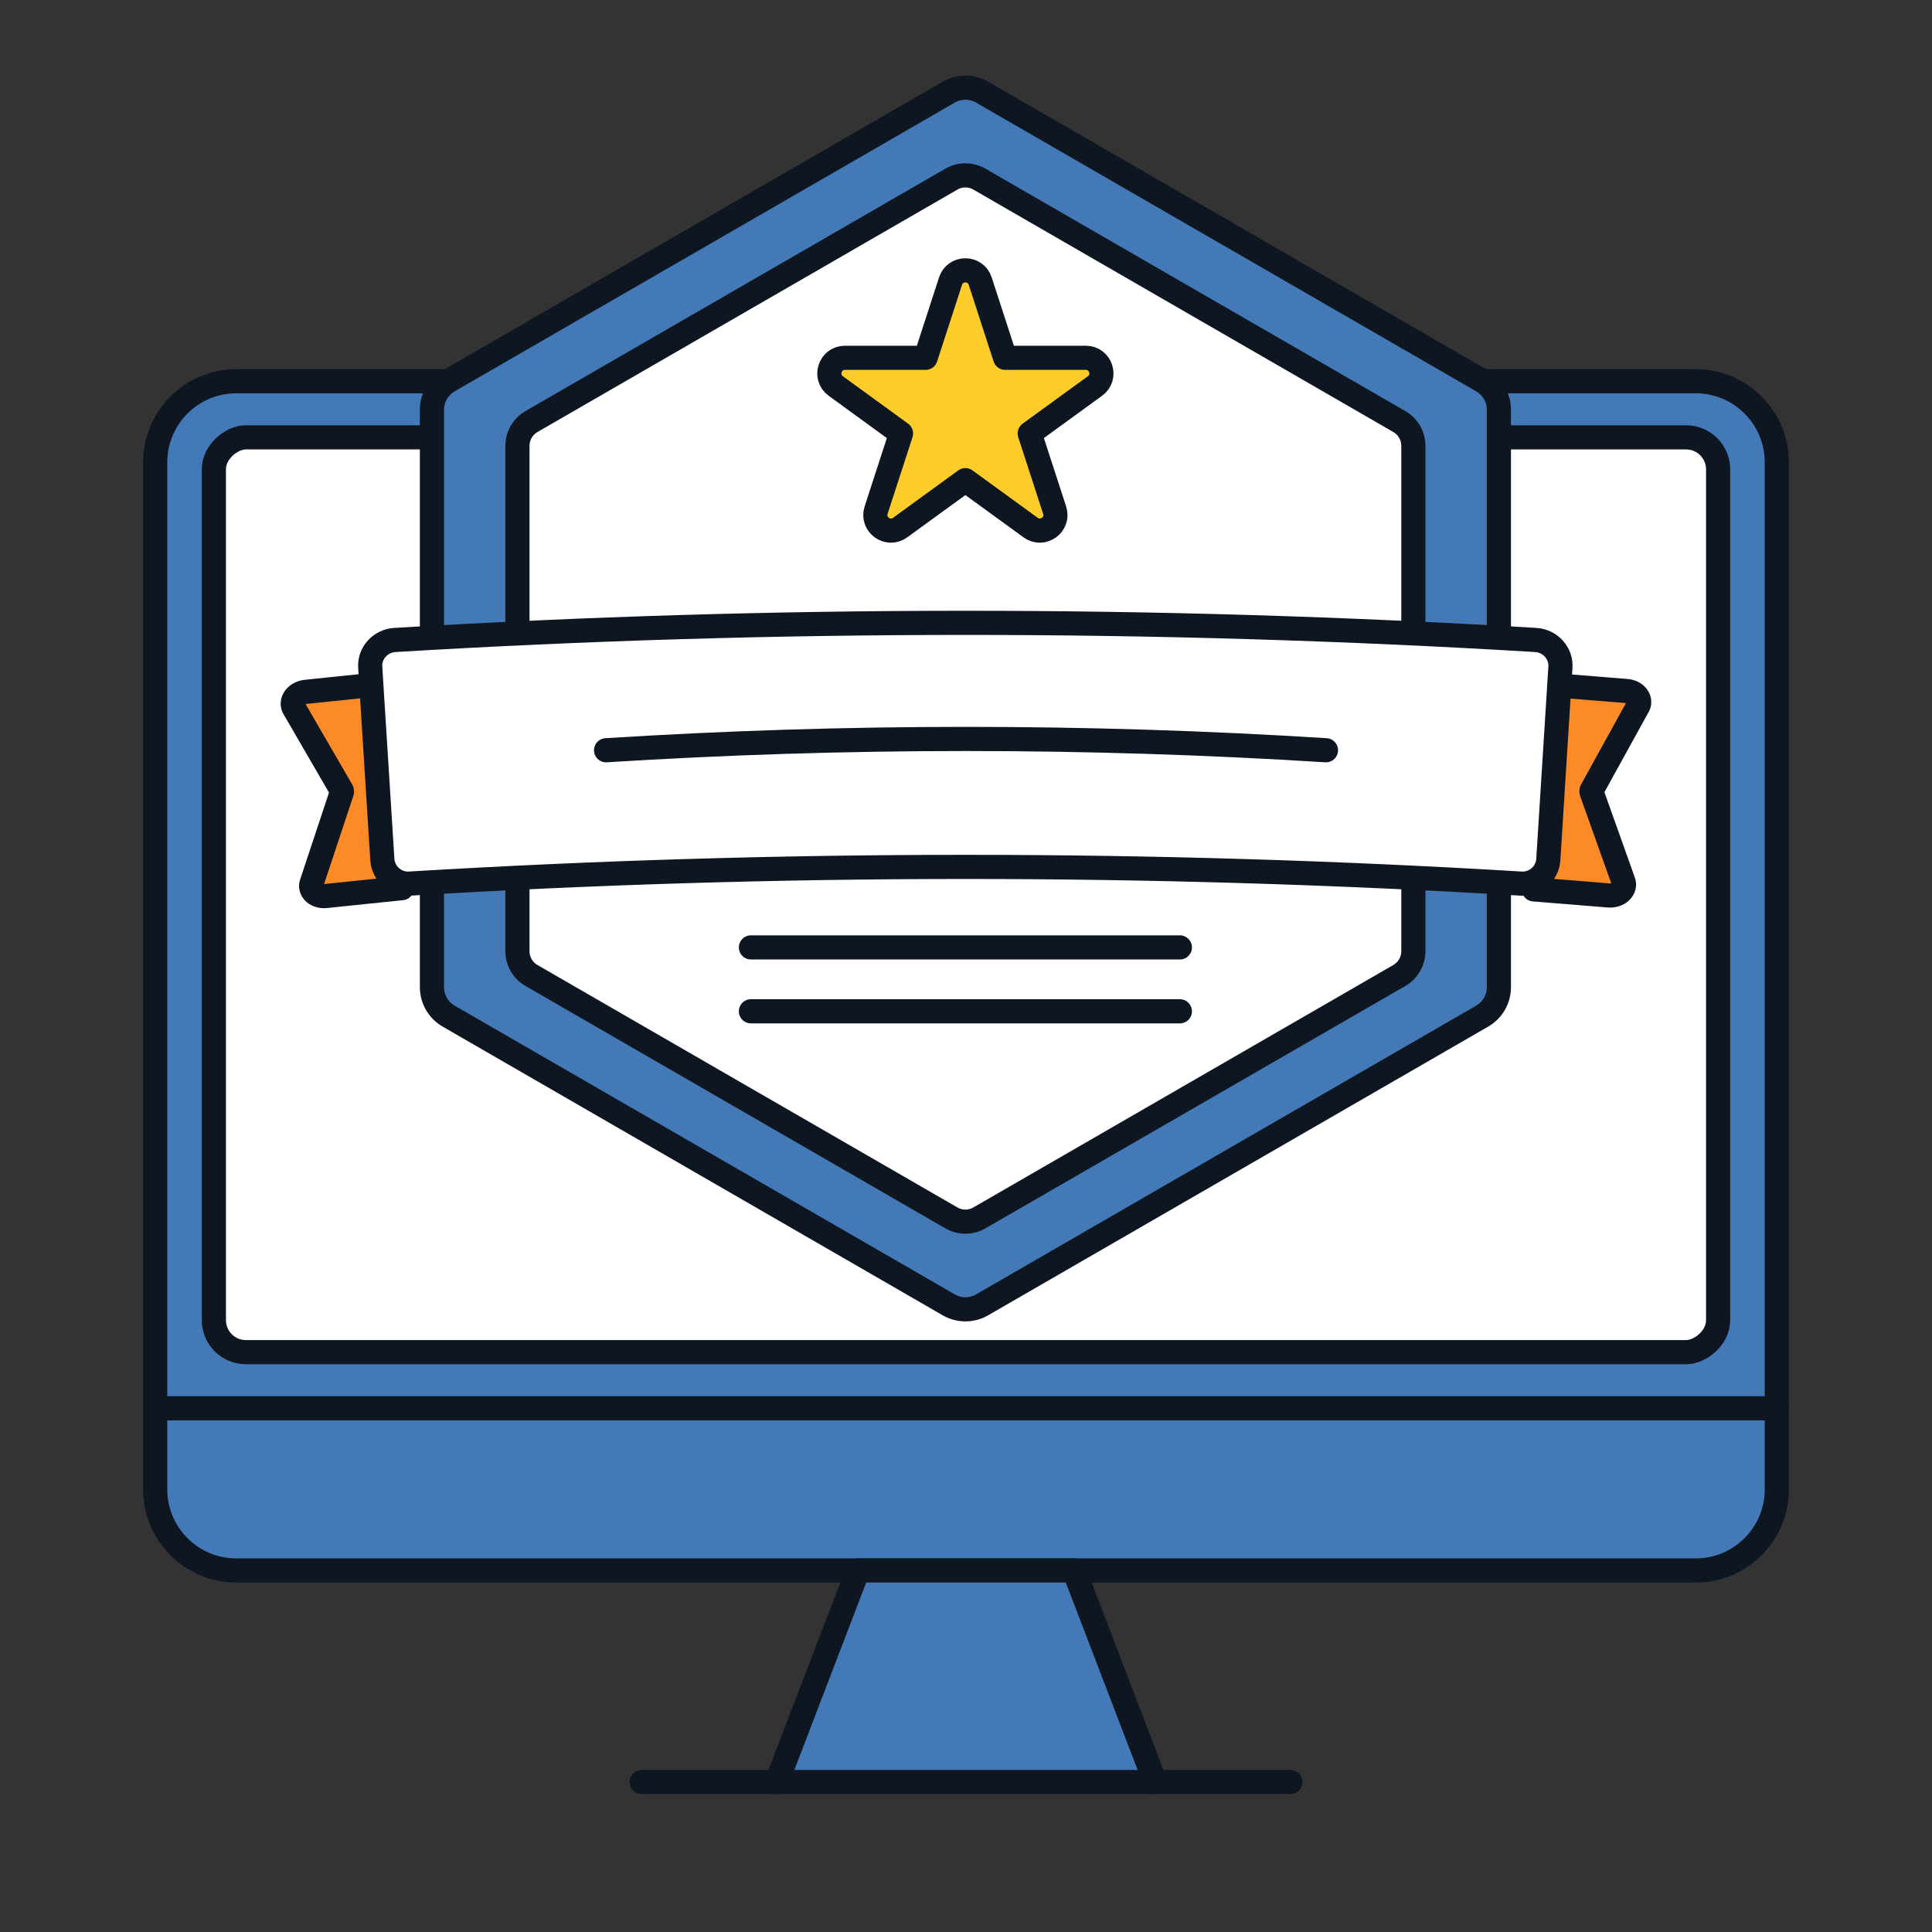
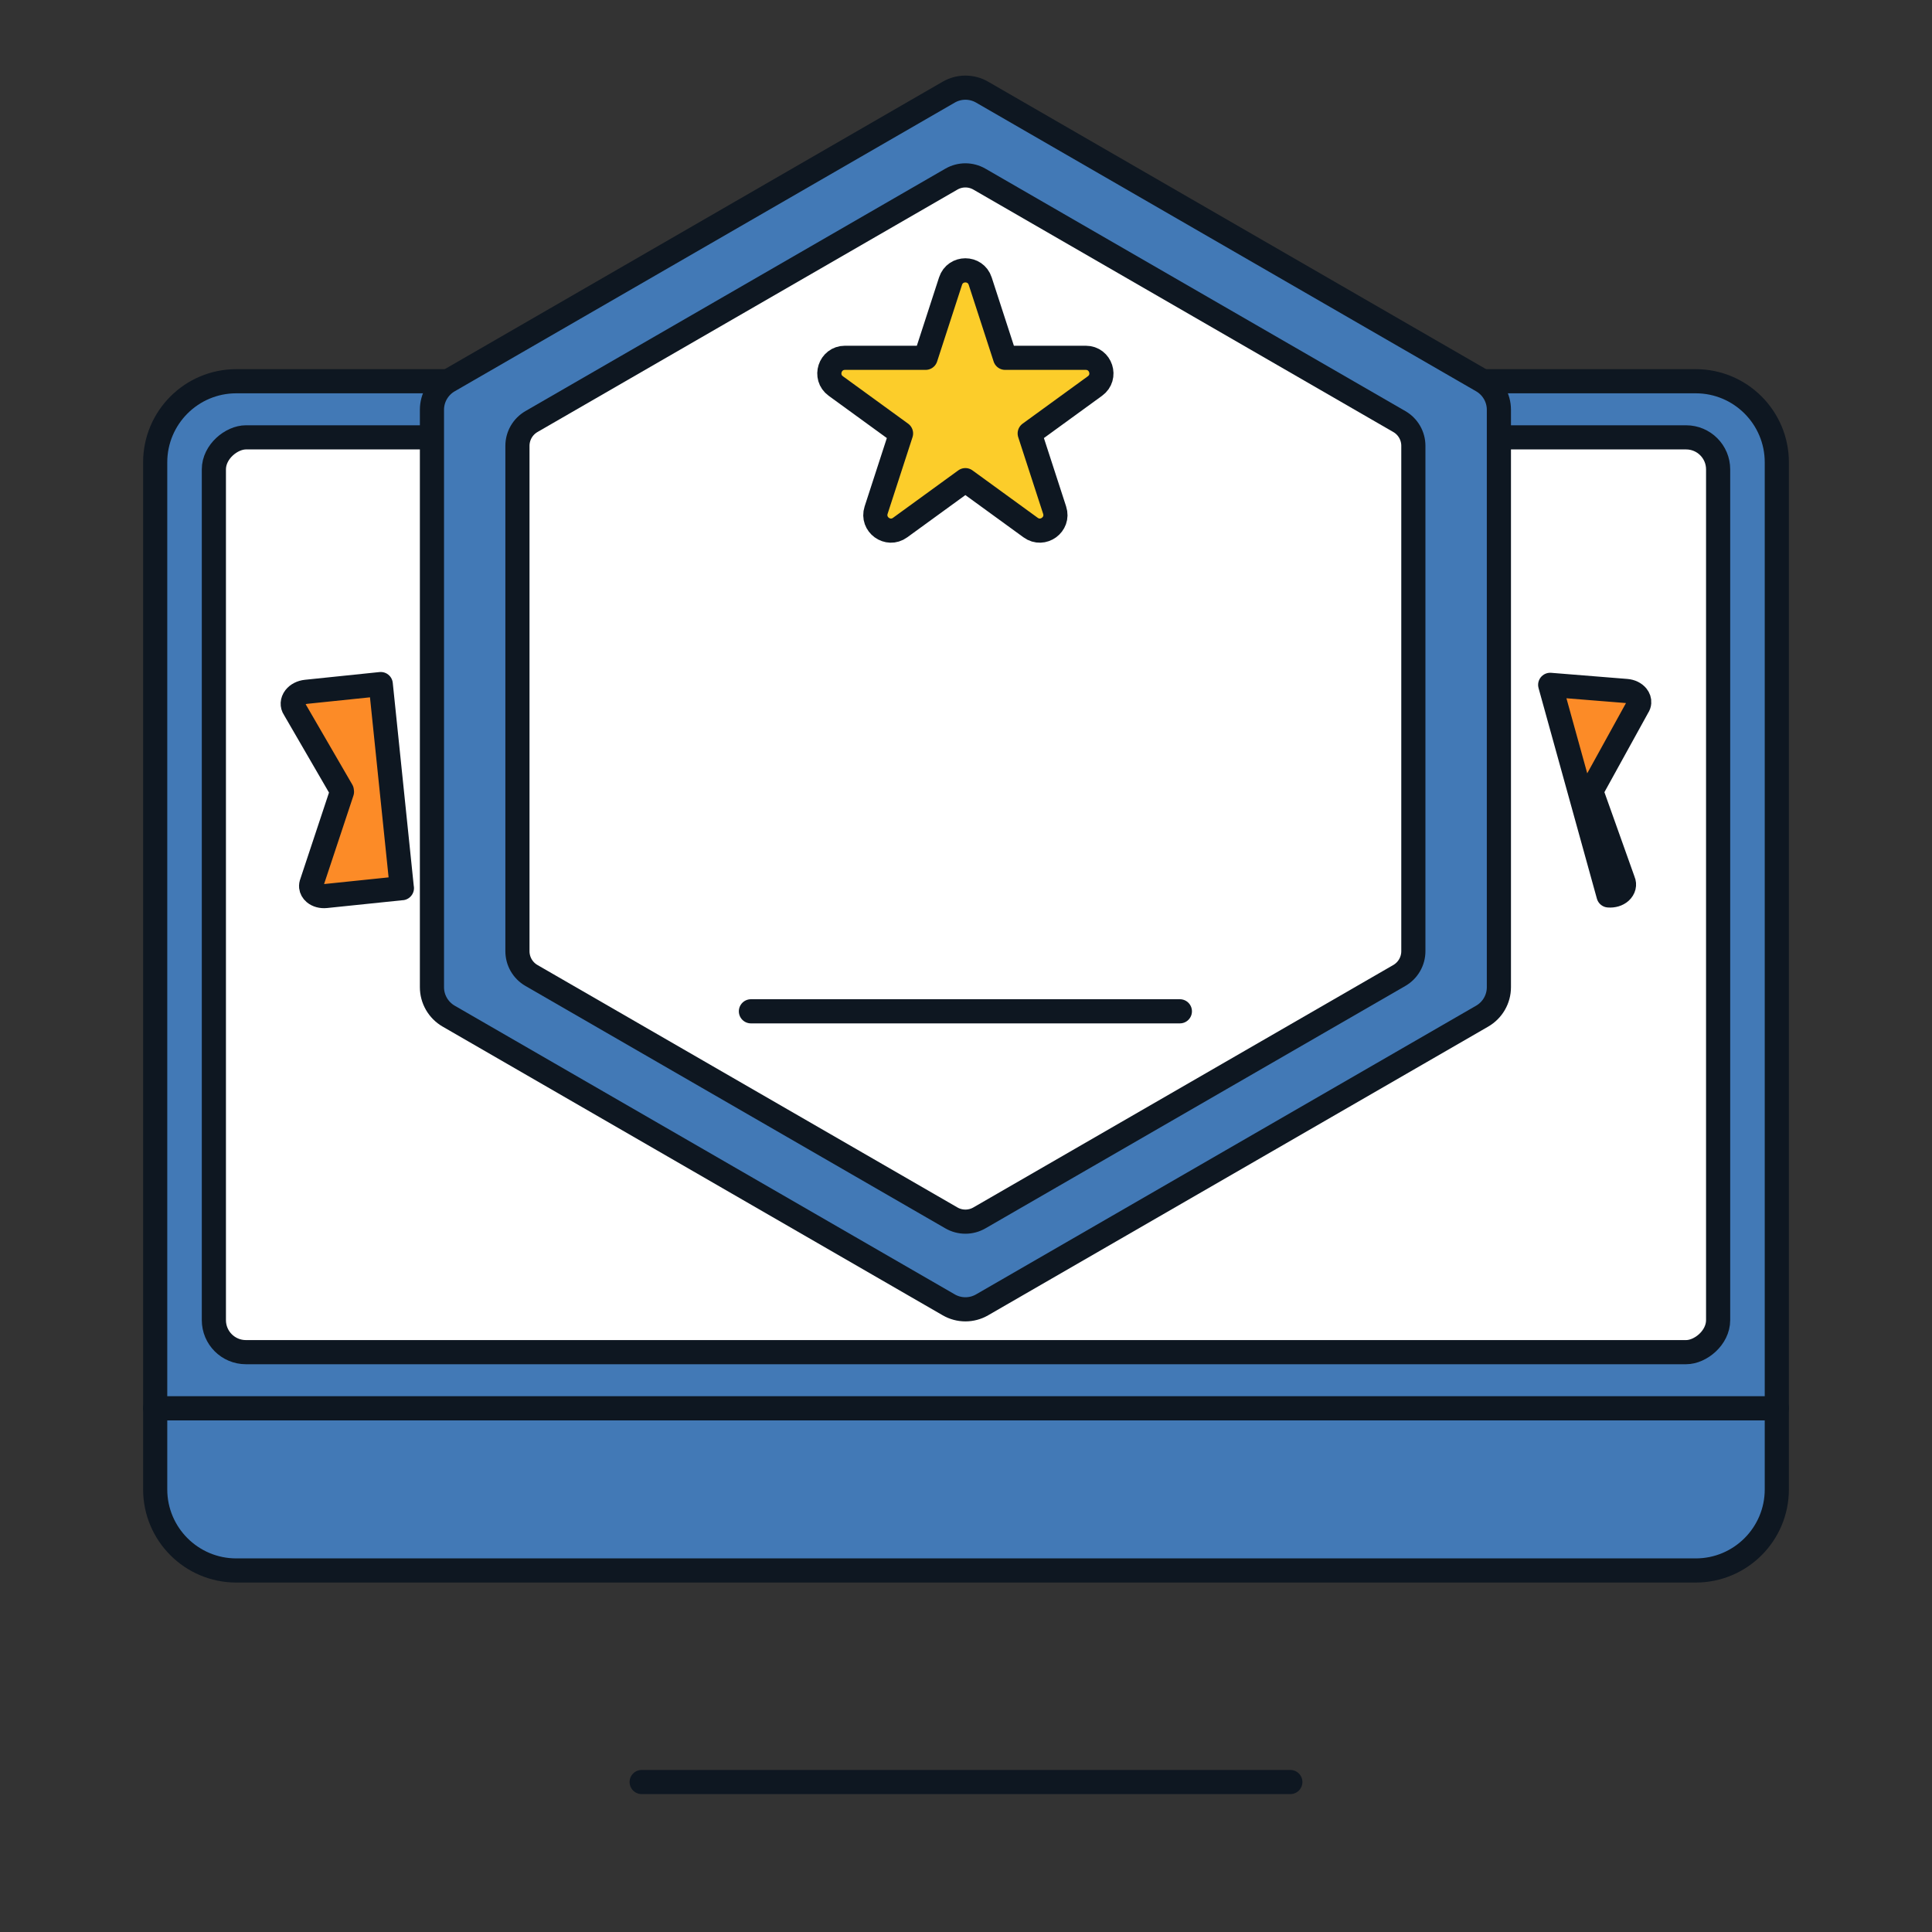
<svg xmlns="http://www.w3.org/2000/svg" id="Computer:_Computer_Badge_Filled_" data-name="Computer: Computer + Badge (Filled)" viewBox="0 0 400 400">
  <rect x="0" y="0" width="400" height="400" fill="#333333" stroke="none" />
  <defs>
    <style>
      .cls-1 {
        fill: #fccd2a;
      }

      .cls-1, .cls-2, .cls-3, .cls-4, .cls-5 {
        stroke-linecap: round;
        stroke-linejoin: round;
      }

      .cls-1, .cls-2, .cls-3, .cls-4, .cls-5, .cls-6 {
        stroke: #0e1721;
        stroke-width: 5px;
      }

      .cls-7, .cls-2, .cls-6 {
        fill: #fff;
      }

      .cls-3 {
        fill: none;
      }

      .cls-4 {
        fill: #fc8b27;
      }

      .cls-5 {
        fill: #4279b6;
      }

      .cls-6 {
        stroke-miterlimit: 10;
      }
    </style>
  </defs>
  <g>
    <path class="cls-5" d="M32.13,291.57v16.79c0,9.27,7.52,16.79,16.79,16.79h302.16c9.27,0,16.79-7.52,16.79-16.79v-16.79H32.13Z" />
    <path class="cls-5" d="M367.87,95.72c0-9.27-7.52-16.79-16.79-16.79H48.92c-9.27,0-16.79,7.52-16.79,16.79v195.85h335.74V95.72Z" />
-     <polyline class="cls-5" points="160.83 368.95 177.62 325.14 222.38 325.14 239.17 368.95" />
    <rect class="cls-6" x="105.3" y="29.53" width="189.4" height="311.44" rx="6.63" ry="6.63" transform="translate(14.75 385.25) rotate(-90)" />
    <line class="cls-5" x1="267.15" y1="368.95" x2="132.85" y2="368.95" />
  </g>
  <g>
    <g>
      <g>
-         <path class="cls-4" d="M320.95,141.79l15.78,1.27c.91.07,1.71.46,2.2,1.06.33.41.49.88.45,1.35-.02.3-.12.59-.3.85l-9.57,17.35.02.04-.04.21,6.59,18.49c.33.72.13,1.61-.57,2.24-.62.55-1.52.82-2.48.74l-15.48-1.25,3.41-42.35Z" />
+         <path class="cls-4" d="M320.95,141.79l15.78,1.27c.91.07,1.71.46,2.2,1.06.33.41.49.88.45,1.35-.02.3-.12.59-.3.85l-9.57,17.35.02.04-.04.21,6.59,18.49c.33.72.13,1.61-.57,2.24-.62.55-1.52.82-2.48.74Z" />
        <path class="cls-4" d="M83.21,183.88l-15.75,1.63c-.9.09-1.76-.14-2.35-.64-.4-.34-.64-.78-.69-1.24-.03-.29.02-.6.14-.89l6.24-18.8-.03-.04v-.21s-9.85-16.98-9.85-16.98c-.46-.65-.42-1.56.15-2.3.51-.65,1.35-1.08,2.31-1.18l15.45-1.6,4.37,42.26Z" />
      </g>
      <path class="cls-5" d="M89.43,120.27v-35.43c0-2.47,1.32-4.75,3.46-5.99l103.53-59.77c2.14-1.24,4.78-1.24,6.92,0l103.53,59.77c2.14,1.24,3.46,3.52,3.46,5.99v119.55c0,2.47-1.32,4.75-3.46,5.99l-103.53,59.77c-2.14,1.24-4.78,1.24-6.92,0l-103.53-59.77c-2.14-1.24-3.46-3.52-3.46-5.99v-84.12Z" />
      <path class="cls-2" d="M107.13,120.04v-27.73c0-2.08,1.11-3.99,2.9-5.03l86.94-50.19c1.8-1.04,4.01-1.04,5.81,0l86.94,50.19c1.8,1.04,2.9,2.95,2.9,5.03v104.62c0,2.08-1.11,3.99-2.9,5.03l-86.94,50.19c-1.8,1.04-4.01,1.04-5.81,0l-86.94-50.19c-1.8-1.04-2.9-2.95-2.9-5.03v-76.89Z" />
      <path class="cls-1" d="M202.94,58.2l5.16,15.88h16.7c3.13,0,4.43,4,1.9,5.84l-13.51,9.82,5.16,15.88c.97,2.97-2.44,5.45-4.97,3.61l-13.51-9.82-13.51,9.82c-2.53,1.84-5.93-.63-4.97-3.61l5.16-15.88-13.51-9.82c-2.53-1.84-1.23-5.84,1.9-5.84h16.7l5.16-15.88c.97-2.97,5.17-2.97,6.14,0Z" />
-       <line class="cls-3" x1="155.47" y1="196.15" x2="244.28" y2="196.15" />
      <line class="cls-3" x1="155.47" y1="209.38" x2="244.28" y2="209.38" />
      <g>
-         <path class="cls-7" d="M314.94,182.94c-76.64-4.61-153.49-4.61-230.14,0-2.91.18-5.45-2.06-5.64-4.97-.84-13.28-1.67-26.56-2.51-39.84-.19-2.91,2.11-5.45,5.11-5.63,78.66-4.73,157.54-4.73,236.2,0,2.99.18,5.29,2.72,5.11,5.63-.84,13.28-1.67,26.56-2.51,39.84-.19,2.91-2.72,5.14-5.64,4.97Z" />
-         <path class="cls-3" d="M314.94,182.94c-76.64-4.61-153.49-4.61-230.14,0-2.91.18-5.45-2.06-5.64-4.97-.84-13.28-1.67-26.56-2.51-39.84-.19-2.91,2.11-5.45,5.11-5.63,78.66-4.73,157.54-4.73,236.2,0,2.99.18,5.29,2.72,5.11,5.63-.84,13.28-1.67,26.56-2.51,39.84-.19,2.91-2.72,5.14-5.64,4.97Z" />
-       </g>
+         </g>
    </g>
-     <path class="cls-3" d="M125.48,155.33c49.63-3.12,99.42-3.12,149.05,0" />
  </g>
</svg>